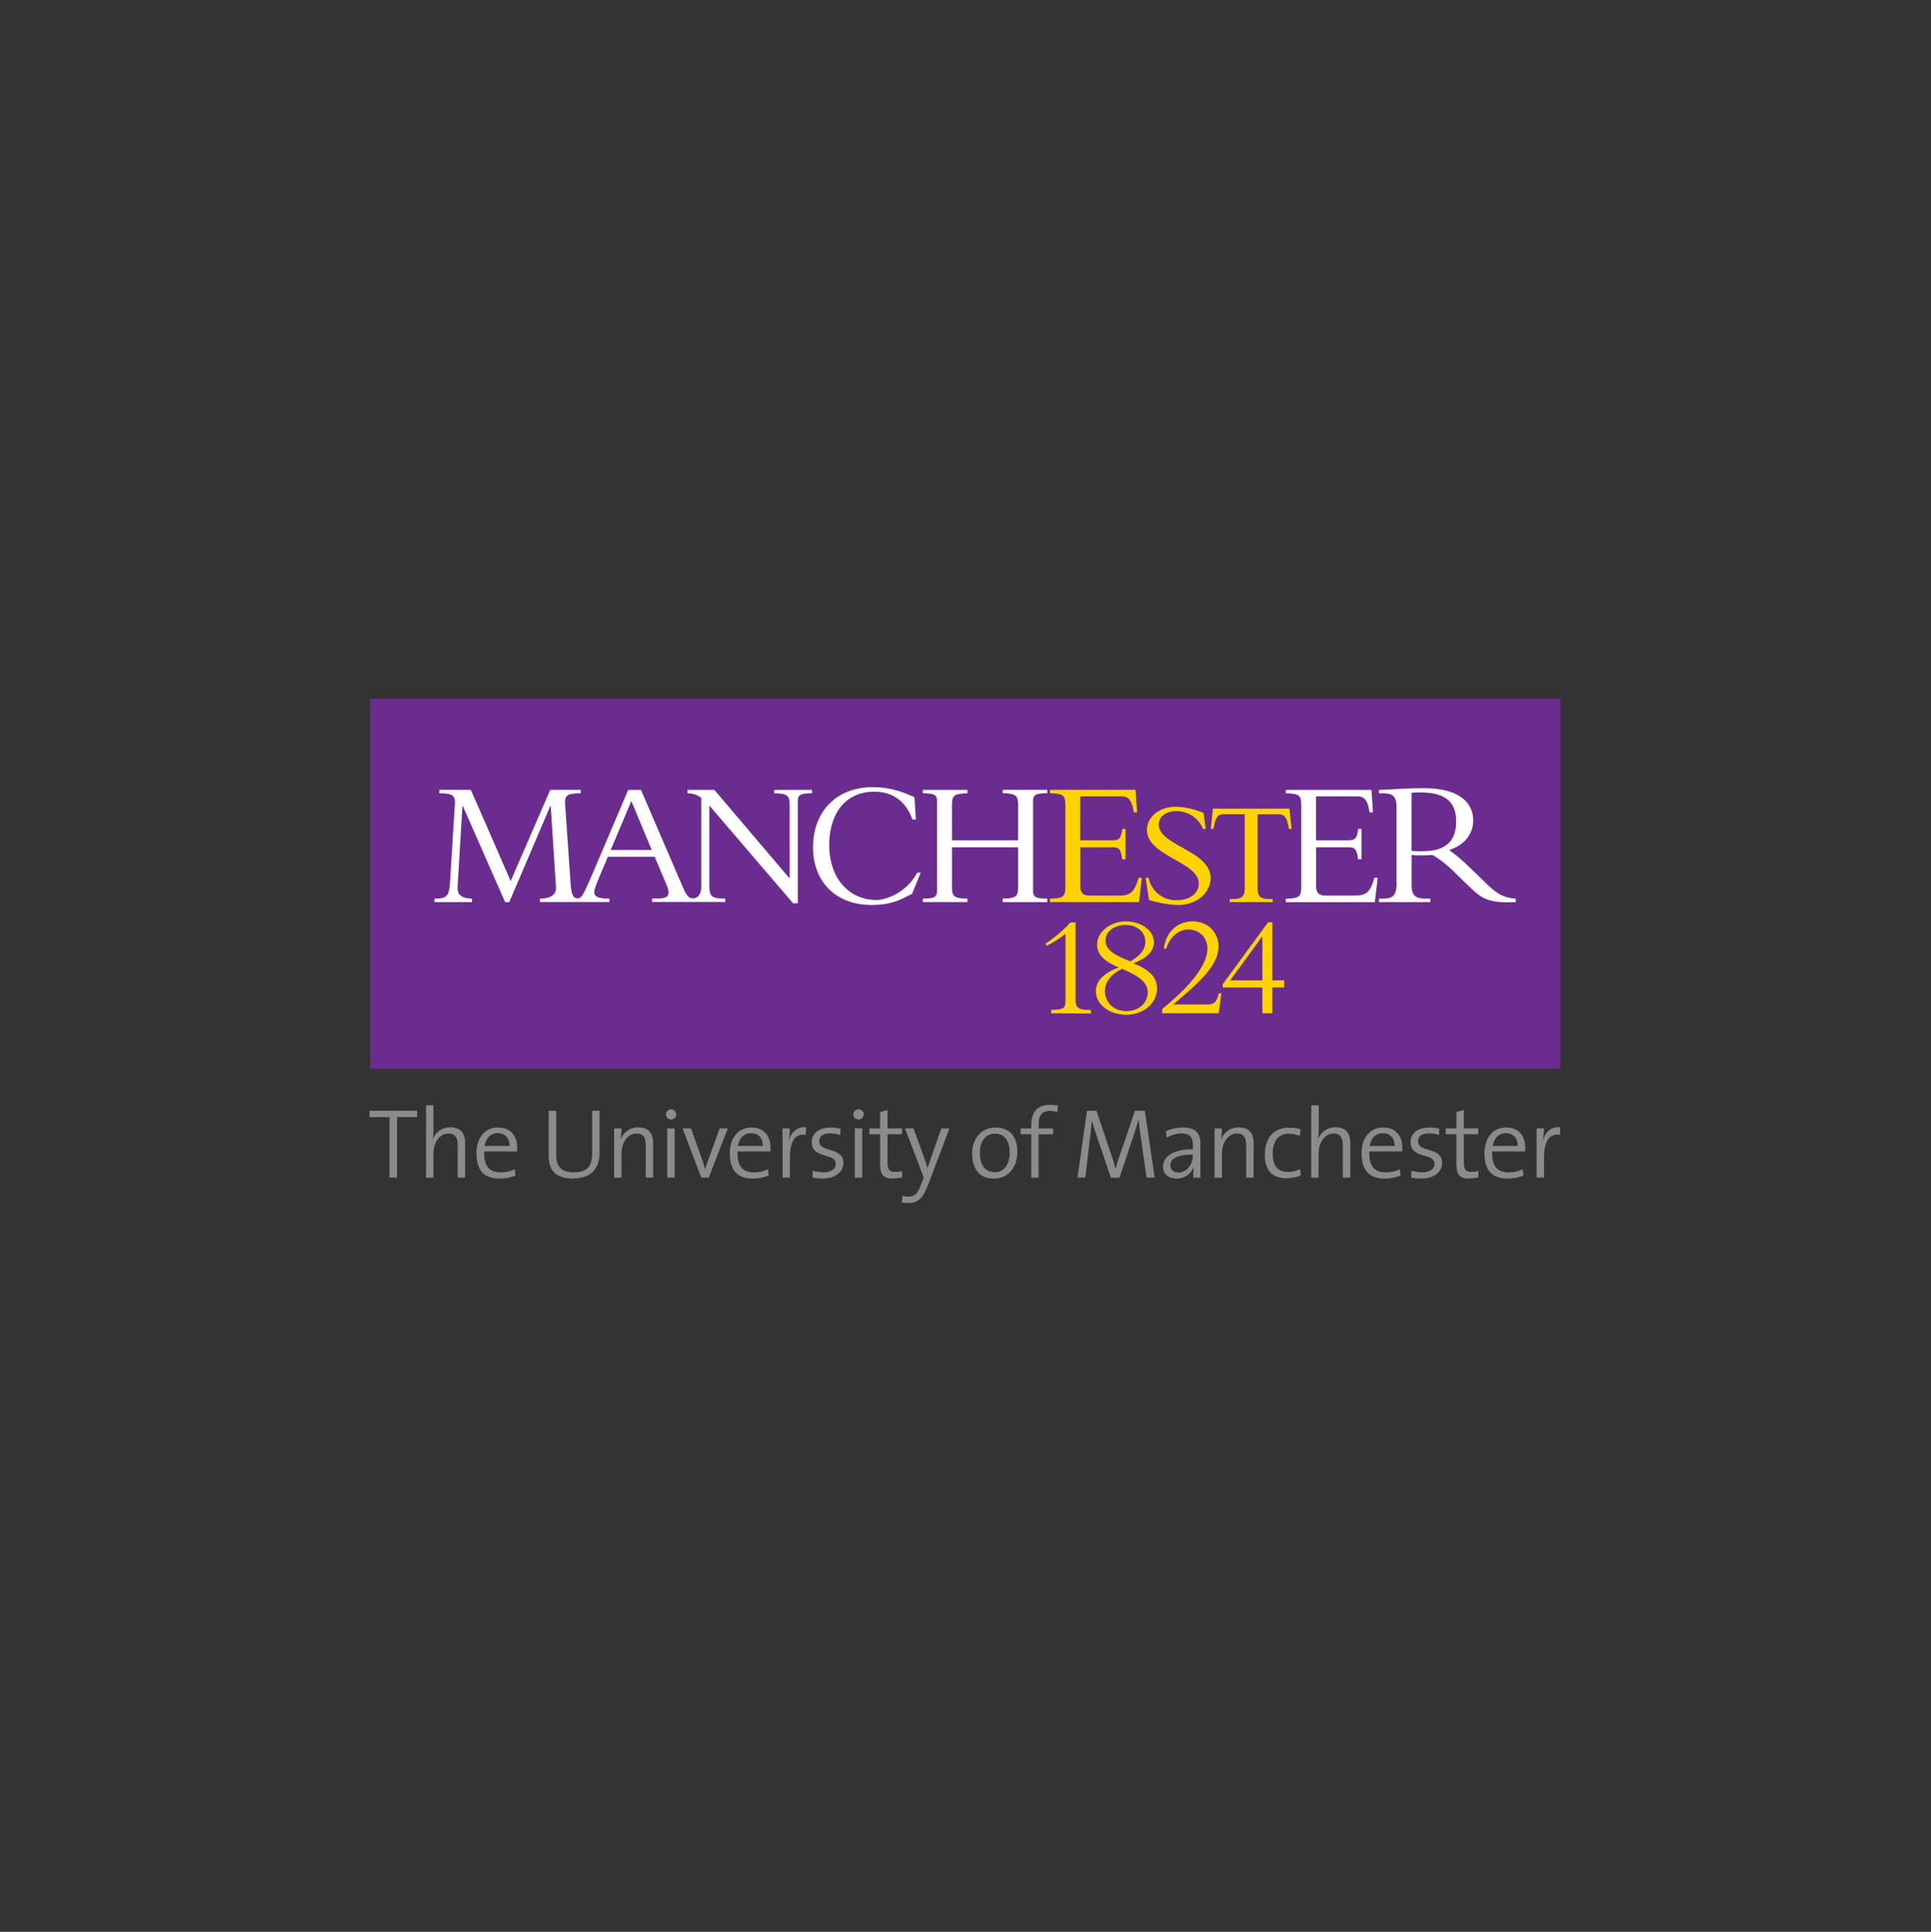
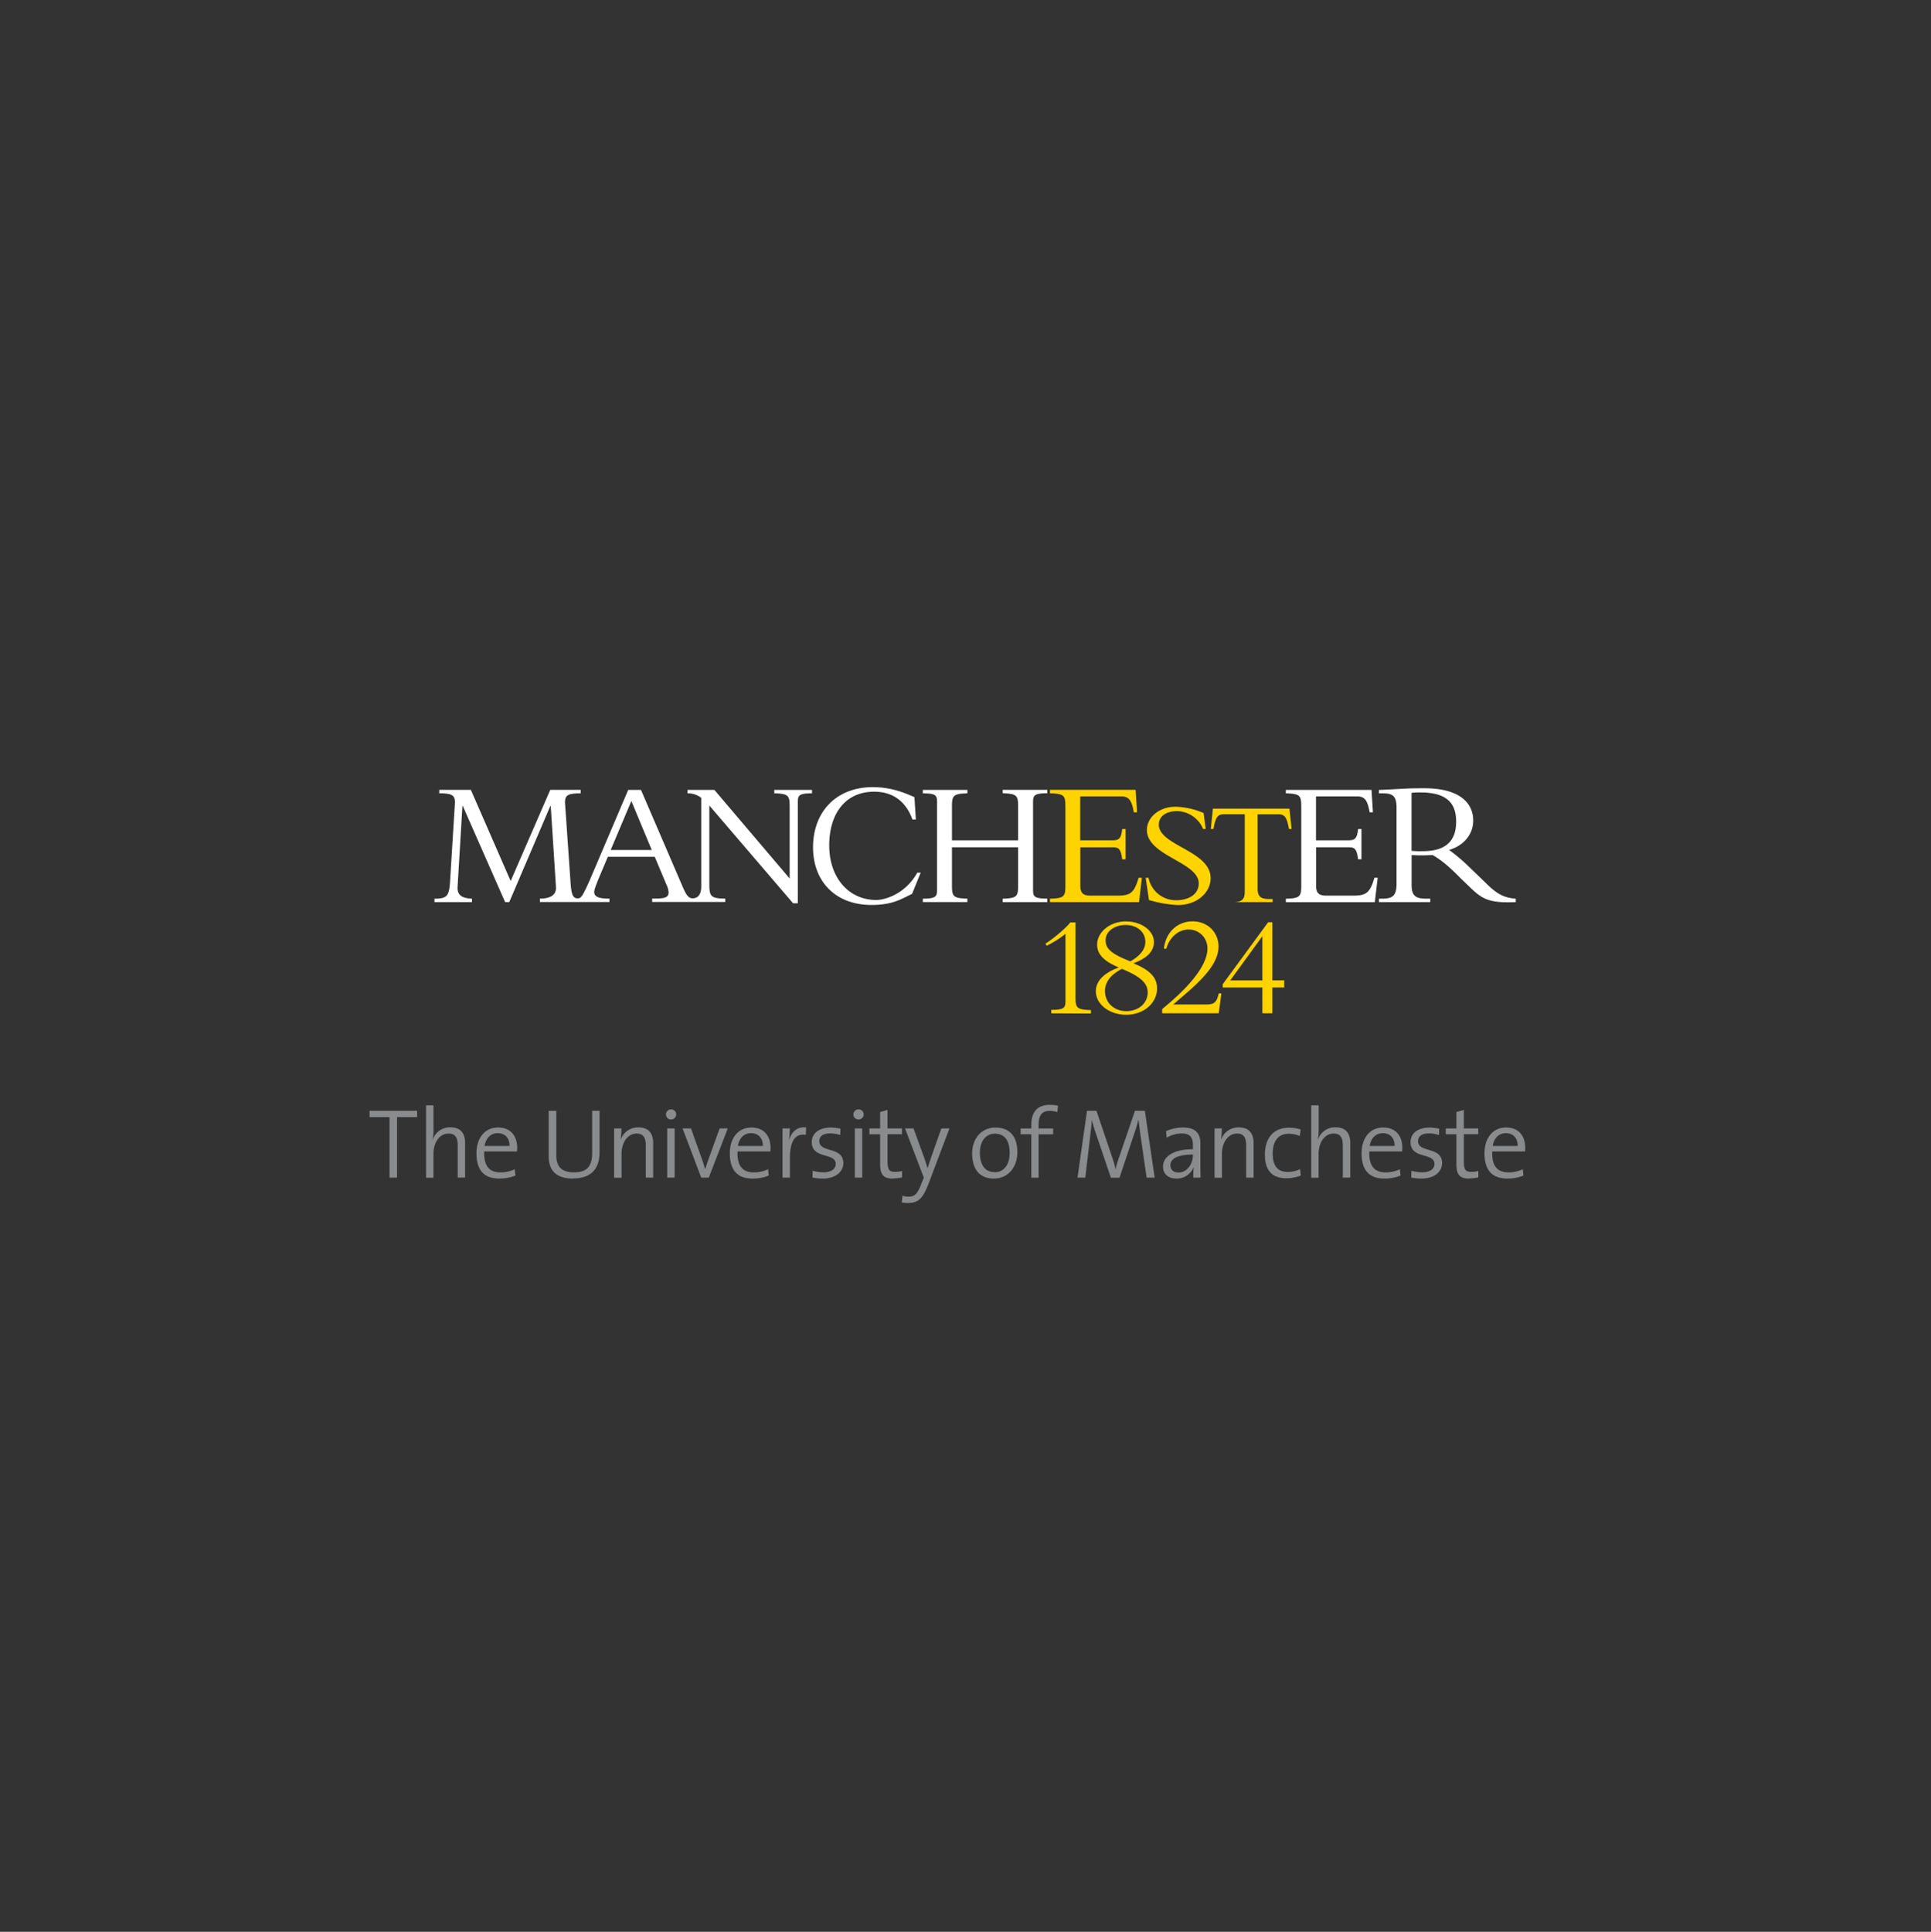
<svg xmlns="http://www.w3.org/2000/svg" width="404.88" height="405" version="1.0" viewBox="0 0 404.88 405">
  <rect x="0" y="0" width="404.88" height="405" fill="#333333" stroke="none" />
  <defs>
    <clipPath id="a">
      <path d="M77.488 146.418h249.676V225H77.488Zm0 0" />
    </clipPath>
    <clipPath id="b">
      <path d="M77.488 232H88v15H77.488Zm0 0" />
    </clipPath>
    <clipPath id="c">
-       <path d="M322 236h5.164v11H322Zm0 0" />
-     </clipPath>
+       </clipPath>
  </defs>
  <g clip-path="url(#a)">
-     <path fill="#6B2C90" d="M77.617 146.477h249.531v77.605H77.618Zm0 0" />
-   </g>
-   <path fill="#FFD300" d="M237.629 201.945c3.445 1.41 4.973 2.946 4.973 5.262 0 3.125-2.825 5.535-6.465 5.535-3.543 0-6.364-2.195-6.364-4.933 0-2.106 1.637-3.825 4.825-4.98-3.082-1.27-4.559-2.74-4.559-4.782 0-2.645 2.723-4.871 6.004-4.871 3.277 0 5.902 1.922 5.902 4.328 0 1.922-1.437 3.402-4.328 4.457Zm-2.363 1.168c-2.235 1.11-3.578 2.68-3.578 4.637 0 2.555 1.992 4.234 4.476 4.234 2.488 0 4.477-1.59 4.477-3.933 0-1.992-1.602-3.344-5.407-4.938Zm.75-9.191c-2.262 0-4.2 1.285-4.2 3.18 0 1.652.926 2.793 5.196 4.441 1.836-1.047 3.136-2.367 3.136-4.078 0-2.172-1.832-3.543-4.132-3.543Zm20.359 13.11v-.696l9.523-12.988h.883v12.18h2.489v1.495h-2.489v5.407h-2.094v-5.399Zm8.313-10.759-6.739 9.262h6.738Zm-44.27 16.168v-.726c2.836 0 2.984-.496 2.984-1.961v-13.98a19.944 19.944 0 0 1-3.945 2.492l-.254-.422c1.832-1.172 4.453-3.43 5.203-4.45h1.106v15.997c.039 1.933.402 2.3 3.23 2.37v.723Zm35.656-4.18h-.539c-.406 1.821-.933 2.298-2.422 2.329h-7.11c3.74-3.293 9.493-7.586 9.493-12.137 0-3.016-2.297-5.289-5.426-5.289-3.23 0-5.675 2.332-6.03 5.738h.5c.683-2.425 2.57-4.035 4.683-4.035a4.001 4.001 0 0 1 1.523.297 3.875 3.875 0 0 1 1.29.863c.183.188.347.387.487.606.145.219.266.449.364.691a3.99 3.99 0 0 1 .281 1.528c0 5.367-8.719 11.957-9.492 12.718v.852h11.86l.25-1.852.308-2.328Zm-18.347-37.956c-.497-3.121-1.442-3.34-2.782-3.34h-8.453v9.21h6.606c1.363 0 1.988-.167 2.187-2.366h.723v6.343h-.723c-.305-2.68-1.02-2.515-2.57-2.515h-6.2v8.054c0 1.743.798 2.079 2.196 2.079h5.66c2.594 0 3.45-.56 4.36-3.743h.687l-.586 5.106h-18.687v-.723c3.023-.074 3.238-.496 3.238-2.793v-16.504c0-2.308-.215-2.726-3.238-2.797v-.722h17.964l.301 4.699Zm16.585-.77h16.047l.457 4.266h-.558c-.461-2.73-1.035-3.086-2.274-3.086h-4.3v15.504c0 1.676.562 2.261 2.441 2.261h.71v.653h-8.995v-.653h.703c1.887 0 2.45-.585 2.45-2.261V170.71h-4.305c-1.239 0-1.79.34-2.258 3.09h-.555l.441-4.27Zm-11.335 3.324c0-1.754 1.566-2.808 3.812-2.808a6.03 6.03 0 0 1 3.297 1.054c.484.336.914.73 1.285 1.188.371.46.668.96.89 1.508h.548l-.446-3.352a16.003 16.003 0 0 0-5.886-1.316c-3.48 0-6 2.262-6 4.863 0 5.477 10.867 6.7 10.867 11.207 0 2.492-2.414 3.531-4.7 3.531a5.79 5.79 0 0 1-1.996-.316 5.788 5.788 0 0 1-1.77-.98 5.763 5.763 0 0 1-1.327-1.524 5.77 5.77 0 0 1-.735-1.887h-.597l.691 4.664c1.973.598 3.988.95 6.043 1.051 3.98 0 6.883-2.57 6.883-5.644 0-5.766-10.871-6.79-10.871-11.239Zm0 0" />
+     </g>
+   <path fill="#FFD300" d="M237.629 201.945c3.445 1.41 4.973 2.946 4.973 5.262 0 3.125-2.825 5.535-6.465 5.535-3.543 0-6.364-2.195-6.364-4.933 0-2.106 1.637-3.825 4.825-4.98-3.082-1.27-4.559-2.74-4.559-4.782 0-2.645 2.723-4.871 6.004-4.871 3.277 0 5.902 1.922 5.902 4.328 0 1.922-1.437 3.402-4.328 4.457Zm-2.363 1.168c-2.235 1.11-3.578 2.68-3.578 4.637 0 2.555 1.992 4.234 4.476 4.234 2.488 0 4.477-1.59 4.477-3.933 0-1.992-1.602-3.344-5.407-4.938Zm.75-9.191c-2.262 0-4.2 1.285-4.2 3.18 0 1.652.926 2.793 5.196 4.441 1.836-1.047 3.136-2.367 3.136-4.078 0-2.172-1.832-3.543-4.132-3.543Zm20.359 13.11v-.696l9.523-12.988h.883v12.18h2.489v1.495h-2.489v5.407h-2.094v-5.399Zm8.313-10.759-6.739 9.262h6.738Zm-44.27 16.168v-.726c2.836 0 2.984-.496 2.984-1.961v-13.98a19.944 19.944 0 0 1-3.945 2.492l-.254-.422c1.832-1.172 4.453-3.43 5.203-4.45h1.106v15.997c.039 1.933.402 2.3 3.23 2.37v.723Zm35.656-4.18h-.539c-.406 1.821-.933 2.298-2.422 2.329h-7.11c3.74-3.293 9.493-7.586 9.493-12.137 0-3.016-2.297-5.289-5.426-5.289-3.23 0-5.675 2.332-6.03 5.738h.5c.683-2.425 2.57-4.035 4.683-4.035a4.001 4.001 0 0 1 1.523.297 3.875 3.875 0 0 1 1.29.863c.183.188.347.387.487.606.145.219.266.449.364.691a3.99 3.99 0 0 1 .281 1.528c0 5.367-8.719 11.957-9.492 12.718v.852h11.86l.25-1.852.308-2.328Zm-18.347-37.956c-.497-3.121-1.442-3.34-2.782-3.34h-8.453v9.21h6.606c1.363 0 1.988-.167 2.187-2.366h.723v6.343h-.723c-.305-2.68-1.02-2.515-2.57-2.515h-6.2v8.054c0 1.743.798 2.079 2.196 2.079h5.66c2.594 0 3.45-.56 4.36-3.743h.687l-.586 5.106h-18.687v-.723c3.023-.074 3.238-.496 3.238-2.793v-16.504c0-2.308-.215-2.726-3.238-2.797v-.722h17.964l.301 4.699Zm16.585-.77h16.047l.457 4.266h-.558c-.461-2.73-1.035-3.086-2.274-3.086h-4.3v15.504c0 1.676.562 2.261 2.441 2.261h.71v.653h-8.995h.703c1.887 0 2.45-.585 2.45-2.261V170.71h-4.305c-1.239 0-1.79.34-2.258 3.09h-.555l.441-4.27Zm-11.335 3.324c0-1.754 1.566-2.808 3.812-2.808a6.03 6.03 0 0 1 3.297 1.054c.484.336.914.73 1.285 1.188.371.46.668.96.89 1.508h.548l-.446-3.352a16.003 16.003 0 0 0-5.886-1.316c-3.48 0-6 2.262-6 4.863 0 5.477 10.867 6.7 10.867 11.207 0 2.492-2.414 3.531-4.7 3.531a5.79 5.79 0 0 1-1.996-.316 5.788 5.788 0 0 1-1.77-.98 5.763 5.763 0 0 1-1.327-1.524 5.77 5.77 0 0 1-.735-1.887h-.597l.691 4.664c1.973.598 3.988.95 6.043 1.051 3.98 0 6.883-2.57 6.883-5.644 0-5.766-10.871-6.79-10.871-11.239Zm0 0" />
  <path fill="#FFF" d="m311.14 184.746-2.984-2.875a38.598 38.598 0 0 0-4.332-3.684c3.121-.91 5.059-3.304 5.059-6.156 0-3.886-3.153-6.773-10.176-6.773-2.488 0-3.234.035-4.789.113-1.559.078-3.875.23-4.785.23v.723h.832c2.2 0 2.851.68 2.851 3.043v15.883c0 2.547-.8 3.156-3.039 3.156h-.644v.723h10.746v-.723h-.875c-2.129 0-3.04-.566-3.04-2.855v-6.297a24.29 24.29 0 0 0 1.942.074c.996 0 1.598-.031 2.489-.066 2.886 1.656 5.152 4.207 6.496 5.476 3.48 3.305 4.27 4.692 10.91 4.387v-.723c-2.918-.191-4.414-1.414-6.66-3.664Zm-12.827-6.297a16.88 16.88 0 0 1-2.352-.074v-12.16c.629-.067 1.262-.09 1.894-.078 5.856 0 7.461 2.578 7.461 6.12 0 4.563-2.773 6.192-6.992 6.192Zm12.84 6.297-2.985-2.875a39.308 39.308 0 0 0-4.332-3.684c3.117-.91 5.059-3.304 5.059-6.156 0-3.886-3.157-6.773-10.18-6.773-2.485 0-3.23.035-4.79.113-1.554.078-3.874.23-4.784.23v.723h.836c2.199 0 2.851.68 2.851 3.043v15.883c0 2.547-.8 3.156-3.039 3.156h-.648v.723h10.75v-.723h-.875c-2.13 0-3.04-.566-3.04-2.855v-6.297c.61.043 1.102.074 1.938.074.996 0 1.598-.031 2.488-.066 2.891 1.656 5.153 4.207 6.496 5.476 3.485 3.305 4.274 4.692 10.914 4.387v-.723c-2.921-.191-4.417-1.414-6.66-3.664Zm-12.84-6.297a16.88 16.88 0 0 1-2.352-.074v-12.16c.629-.067 1.262-.09 1.894-.078 5.856 0 7.461 2.578 7.461 6.12 0 4.563-2.773 6.192-6.992 6.192Zm-115.22-13.418c3.981 0 6.884 1.332 8.641 2.09l.297 4.688h-.722c-1.243-3.524-3.868-5.829-7.989-5.829-6.308 0-9.453 4.887-9.453 11.243 0 6.851 4.13 11.457 9.871 11.457 1.719 0 6.024-1.145 8.594-5.723h.711l-1.805 4.438c-2.25 1.078-4.062 2.328-8.52 2.328-7.671 0-12.245-5.075-12.245-12.07 0-7.34 4.722-12.637 12.62-12.637Zm36.493 23.375v.719h-9.348v-.719c2.856-.07 3.2-.449 3.235-2.43v-8.343h-13.871v7.969c0 2.308.21 2.718 3.23 2.796v.72h-9.34v-.716c2.836 0 2.985-.5 2.985-1.964v-18.153c0-1.496-.133-1.96-2.985-1.96v-.723h9.348v.722c-3.028.074-3.238.496-3.238 2.793v7.059h13.87v-7.383c-.027-2.016-.363-2.402-3.234-2.492v-.715h9.348v.715c-2.828 0-2.984.5-2.984 1.969v18.156c0 1.492.132 1.965 2.984 1.965Zm-57.242-22.804v.714c3.02.075 3.226.5 3.226 2.805v15.055l-15.78-18.574h-5.65v.714c1.075-.015 2.04.301 2.891.95v18.609c0 1.438-.55 2.46-1.82 2.46-.992 0-1.492-1.112-2.024-2.312l-8.789-20.421h-2.68l-8.12 19.062c-1.446 3.164-1.711 3.68-2.485 3.68-.996 0-1.328-.875-1.492-3.414l-1.156-16.649c0-1.496.45-1.965 3.285-1.965v-.722h-6.379l-8.3 19.105-8.348-19.105h-6.621v.719c2.835 0 3.285.5 3.285 1.968l-.996 16.074c-.188 3.442-.528 4.051-3.29 4.051v.719h7.86v-.719c-1.7-.078-3.137-.496-3.023-2.422l1.019-17.02h.078l8.875 20.161h.867l8.614-20.16h.082l1.093 16.937c.149 1.993-1.586 2.489-3.363 2.489v.718h14.586v-.718h-.14c-2.075 0-3.06-.38-3.06-1.399 0-.527.497-1.664.755-2.387l2.101-4.98h9.836l2.489 5.918c.238.488.375 1.004.414 1.547 0 1.062-.793 1.293-2.946 1.293h-.496v.715h15.328v-.715c-3.21 0-3.34-.57-3.34-3.293v-16.215l17.56 20.496h.991v-21.086c0-1.496.137-1.969 2.985-1.969v-.714Zm-34.297 12.597 4.332-10.273 4.273 10.273Zm159.82-7.902-.297-4.695h-17.965v.722c3.02.067 3.235.496 3.235 2.793v16.504c0 2.309-.215 2.719-3.235 2.797v.723h18.66l.598-5.118h-.687c-.91 3.184-1.762 3.743-4.363 3.743h-5.665c-1.402 0-2.199-.336-2.199-2.078v-8.055h6.235c1.546 0 2.265-.168 2.566 2.515h.715v-6.343h-.715c-.191 2.199-.836 2.367-2.191 2.367h-6.63v-9.211h8.458c1.336 0 2.297.219 2.781 3.336Zm0 0" />
  <g clip-path="url(#b)">
    <path fill="#898B8D" d="M83.254 234.203v12.688h-1.578v-12.688h-4.188v-1.324h9.973v1.324Zm0 0" />
  </g>
  <path fill="#898B8D" d="M95.969 246.89v-6.683c0-1.621-.438-2.555-1.93-2.555-1.848 0-3.156 1.828-3.156 4.278v4.98h-1.551v-15.176h1.555v5.043a10.1 10.1 0 0 1-.164 2.059h.043c.136-.375.324-.719.57-1.031.246-.317.531-.586.863-.809a3.7 3.7 0 0 1 1.067-.5 3.71 3.71 0 0 1 1.168-.152c2.363 0 3.09 1.496 3.09 3.324v7.203ZM108.402 241.41h-6.879c-.105 3.094 1.122 4.38 3.418 4.38a6.916 6.916 0 0 0 2.985-.661l.144 1.328a8.894 8.894 0 0 1-3.402.625c-3.11 0-4.766-1.684-4.766-5.297 0-3.094 1.657-5.398 4.516-5.398 2.86 0 4.023 1.992 4.023 4.258.004.257-.011.511-.043.765Zm-4.058-3.84c-1.453 0-2.489 1.059-2.742 2.676h5.23c.04-1.594-.918-2.676-2.488-2.676ZM120.203 247.086c-4.336 0-5.164-2.43-5.164-4.836v-9.367h1.598v9.222c0 1.993.664 3.676 3.687 3.676 2.574 0 3.836-1.082 3.836-4.07v-8.832h1.547v8.7c0 3.589-1.883 5.476-5.516 5.476ZM135.402 246.89v-6.683c0-1.621-.437-2.555-1.93-2.555-1.843 0-3.152 1.828-3.152 4.278v4.98h-1.554v-10.336h1.535a17.09 17.09 0 0 1-.164 2.281h.039a3.8 3.8 0 0 1 1.445-1.84 3.723 3.723 0 0 1 2.246-.648c2.363 0 3.086 1.492 3.086 3.32v7.204ZM140.684 234.703a1.035 1.035 0 0 1-.746-.316 1.04 1.04 0 0 1-.3-.75 1.053 1.053 0 0 1 .315-.754 1.063 1.063 0 0 1 .758-.309c.14 0 .277.028.406.082.133.051.25.13.348.227a1.057 1.057 0 0 1 .324.754c0 .14-.027.277-.086.406a1.08 1.08 0 0 1-.582.574 1.06 1.06 0 0 1-.41.074Zm-.786 12.188v-10.317h1.559v10.317ZM148.648 246.89h-1.617l-3.914-10.316h1.766l2.402 6.727c.211.64.395 1.226.582 1.828.164-.563.356-1.188.563-1.746l2.46-6.809h1.704l-3.98 10.317ZM161.523 241.41h-6.886c-.102 3.094 1.12 4.38 3.422 4.38a6.865 6.865 0 0 0 2.988-.661l.14 1.328a8.786 8.786 0 0 1-3.394.629c-3.11 0-4.77-1.684-4.77-5.297 0-3.094 1.66-5.398 4.52-5.398 2.86 0 4.02 1.992 4.02 4.257.003.258-.012.512-.04.77Zm-4.066-3.84c-1.45 0-2.484 1.059-2.734 2.676h5.222c.047-1.594-.91-2.676-2.488-2.676ZM168.984 237.926c-2.277-.375-3.359 1.367-3.359 4.836v4.129h-1.55v-10.317h1.53c-.011.871-.09 1.738-.226 2.598.418-1.496 1.492-3.055 3.648-2.805l-.062 1.54ZM172.531 247.086c-.73 0-1.457-.07-2.176-.211l.043-1.434c.75.215 1.52.329 2.301.336 1.492 0 2.528-.664 2.528-1.746 0-2.488-5.02-.933-5.02-4.605 0-1.727 1.414-3.035 4.023-3.035.672.015 1.336.093 1.993.23l-.043 1.348a6.818 6.818 0 0 0-2.133-.352c-1.516 0-2.262.621-2.262 1.637 0 2.492 5.04 1.062 5.04 4.57 0 1.828-1.618 3.262-4.313 3.262ZM181.098 233.637a1.137 1.137 0 0 0-.09-.41 1.07 1.07 0 0 0-.582-.57 1.068 1.068 0 0 0-.41-.083c-.141 0-.278.024-.41.078a1.046 1.046 0 0 0-.586.575.978.978 0 0 0-.086.41.996.996 0 0 0 .078.41 1.062 1.062 0 0 0 1 .644 1.04 1.04 0 0 0 .758-.305.997.997 0 0 0 .234-.343.973.973 0 0 0 .086-.406Zm-.317 13.246v-10.309h-1.55v10.317ZM187.21 247.086c-2.07 0-2.67-.918-2.67-3.055v-6.234h-2.247v-1.223h2.246v-3.437l1.55-.438v3.867h3.032v1.22h-3.031v5.57c0 1.847.332 2.324 1.558 2.324a5.356 5.356 0 0 0 1.493-.188v1.352a8.968 8.968 0 0 1-1.91.207ZM194.762 247.973c-1.207 3.18-2.117 4.234-4.38 4.234a10.48 10.48 0 0 1-1.308-.098l.168-1.437a3.79 3.79 0 0 0 1.285.21c1.243 0 1.871-.581 2.676-2.765l.496-1.226-3.937-10.317h1.781l2.156 5.918c.336.934.563 1.68.79 2.446.187-.66.62-1.946 1.038-3.133l1.844-5.23h1.703ZM208.379 247.086c-2.754 0-4.54-1.684-4.54-5.297 0-2.95 1.825-5.398 4.915-5.398 2.484 0 4.559 1.39 4.559 5.172 0 3.074-1.883 5.523-4.934 5.523Zm.23-9.41c-1.617 0-3.148 1.23-3.148 3.984 0 2.637 1.137 4.09 3.148 4.09 1.618 0 3.09-1.246 3.09-4.09 0-2.488-1.035-3.984-3.09-3.984ZM221.672 233.137a5.276 5.276 0 0 0-1.617-.23c-1.578 0-2.285.913-2.285 2.905v.774h3.05v1.219h-3.05v9.097h-1.532v-9.105h-2.242v-1.223h2.242v-.726c0-2.891 1.43-4.215 3.895-4.215.574 0 1.14.058 1.703.183l-.145 1.313ZM240.414 246.89l-1.242-8.636c-.25-1.703-.356-2.742-.442-3.488h-.039c-.144.582-.351 1.39-.683 2.347l-3.274 9.797h-1.808l-3.106-9.176a23.437 23.437 0 0 1-.89-2.988c-.063 1.121-.207 2.242-.375 3.676l-.996 8.469h-1.637l1.992-14.012h1.988l3.196 9.465c.324.886.59 1.793.789 2.719h.039c.195-.875.453-1.731.765-2.57l3.282-9.614h2.074l2.058 14.012ZM250.2 246.89c-.024-.726.01-1.452.1-2.175h-.038c-.14.355-.336.683-.578.98-.243.297-.524.551-.844.766-.32.21-.668.367-1.035.476a3.797 3.797 0 0 1-1.13.145c-1.64 0-2.82-.871-2.82-2.492 0-2.156 2.239-3.653 6.262-3.653v-.875c0-1.558-.562-2.43-2.34-2.43a6.13 6.13 0 0 0-3.156.895l-.144-1.375a8.649 8.649 0 0 1 3.566-.765c2.84 0 3.648 1.41 3.648 3.363v4.047c0 .996 0 2.183.043 3.094Zm-.083-4.835c-3.879 0-4.71 1.226-4.71 2.222s.667 1.54 1.683 1.54c1.824 0 3.027-1.81 3.027-3.594ZM261.29 246.89v-6.683c0-1.621-.43-2.555-1.923-2.555-1.847 0-3.156 1.828-3.156 4.278v4.98h-1.55v-10.336h1.53c0 .766-.054 1.528-.164 2.281h.04a3.776 3.776 0 0 1 1.445-1.84c.332-.222.687-.39 1.074-.503.383-.11.773-.16 1.172-.145 2.363 0 3.09 1.492 3.09 3.32v7.204ZM269.691 247.016c-2.3 0-4.476-.996-4.476-4.922 0-3.383 1.703-5.668 5.058-5.668a8.255 8.255 0 0 1 2.43.351l-.164 1.371a6.45 6.45 0 0 0-2.363-.453c-2.219 0-3.32 1.64-3.32 4.13 0 2.116.664 3.866 3.148 3.866.91 0 1.773-.191 2.594-.582l.144 1.348a8.575 8.575 0 0 1-3.066.559ZM281.55 246.89v-6.683c0-1.621-.437-2.555-1.929-2.555-1.848 0-3.148 1.828-3.148 4.278v4.98h-1.54v-15.176h1.56v5.043c.01.692-.044 1.38-.169 2.059h.043a3.776 3.776 0 0 1 3.668-2.492c2.36 0 3.086 1.496 3.086 3.324v7.203ZM293.992 241.41h-6.887c-.101 3.094 1.122 4.38 3.422 4.38a6.848 6.848 0 0 0 2.985-.661l.144 1.328c-1.09.43-2.222.64-3.394.625-3.117 0-4.774-1.684-4.774-5.297 0-3.094 1.657-5.398 4.52-5.398 2.86 0 4.023 1.992 4.023 4.258.004.257-.011.511-.039.765Zm-4.066-3.84c-1.453 0-2.485 1.059-2.735 2.676h5.223c.04-1.594-.91-2.676-2.488-2.676ZM298.074 247.086c-.73 0-1.457-.07-2.18-.211l.047-1.434c.75.215 1.516.329 2.297.336 1.492 0 2.532-.664 2.532-1.746 0-2.488-5.02-.933-5.02-4.605 0-1.727 1.41-3.035 4.027-3.035.668.015 1.332.093 1.989.23l-.04 1.348a6.866 6.866 0 0 0-2.14-.352c-1.492 0-2.258.621-2.258 1.637 0 2.492 5.04 1.062 5.04 4.57 0 1.828-1.618 3.262-4.313 3.262ZM308.047 247.086c-2.074 0-2.676-.918-2.676-3.055v-6.234h-2.238v-1.223h2.238v-3.437l1.559-.438v3.867h3.023v1.22h-3.023v5.57c0 1.847.328 2.324 1.55 2.324a5.337 5.337 0 0 0 1.493-.188v1.352a8.932 8.932 0 0 1-1.907.207ZM319.762 241.41h-6.883c-.106 3.094 1.117 4.38 3.422 4.38a6.86 6.86 0 0 0 2.984-.661l.145 1.328a8.815 8.815 0 0 1-3.399.625c-3.113 0-4.77-1.684-4.77-5.297 0-3.094 1.657-5.398 4.52-5.398 2.867 0 4.02 1.992 4.02 4.258.004.257-.008.511-.04.765Zm-4.04-3.84c-1.452 0-2.488 1.059-2.734 2.676h5.223c.043-1.594-.91-2.676-2.488-2.676Zm0 0" />
  <g clip-path="url(#c)">
    <path fill="#898B8D" d="M327.105 237.926c-2.285-.375-3.363 1.367-3.363 4.836v4.129h-1.55v-10.317h1.53a18.08 18.08 0 0 1-.23 2.598c.418-1.496 1.492-3.055 3.653-2.805l-.06 1.54Zm0 0" />
  </g>
</svg>